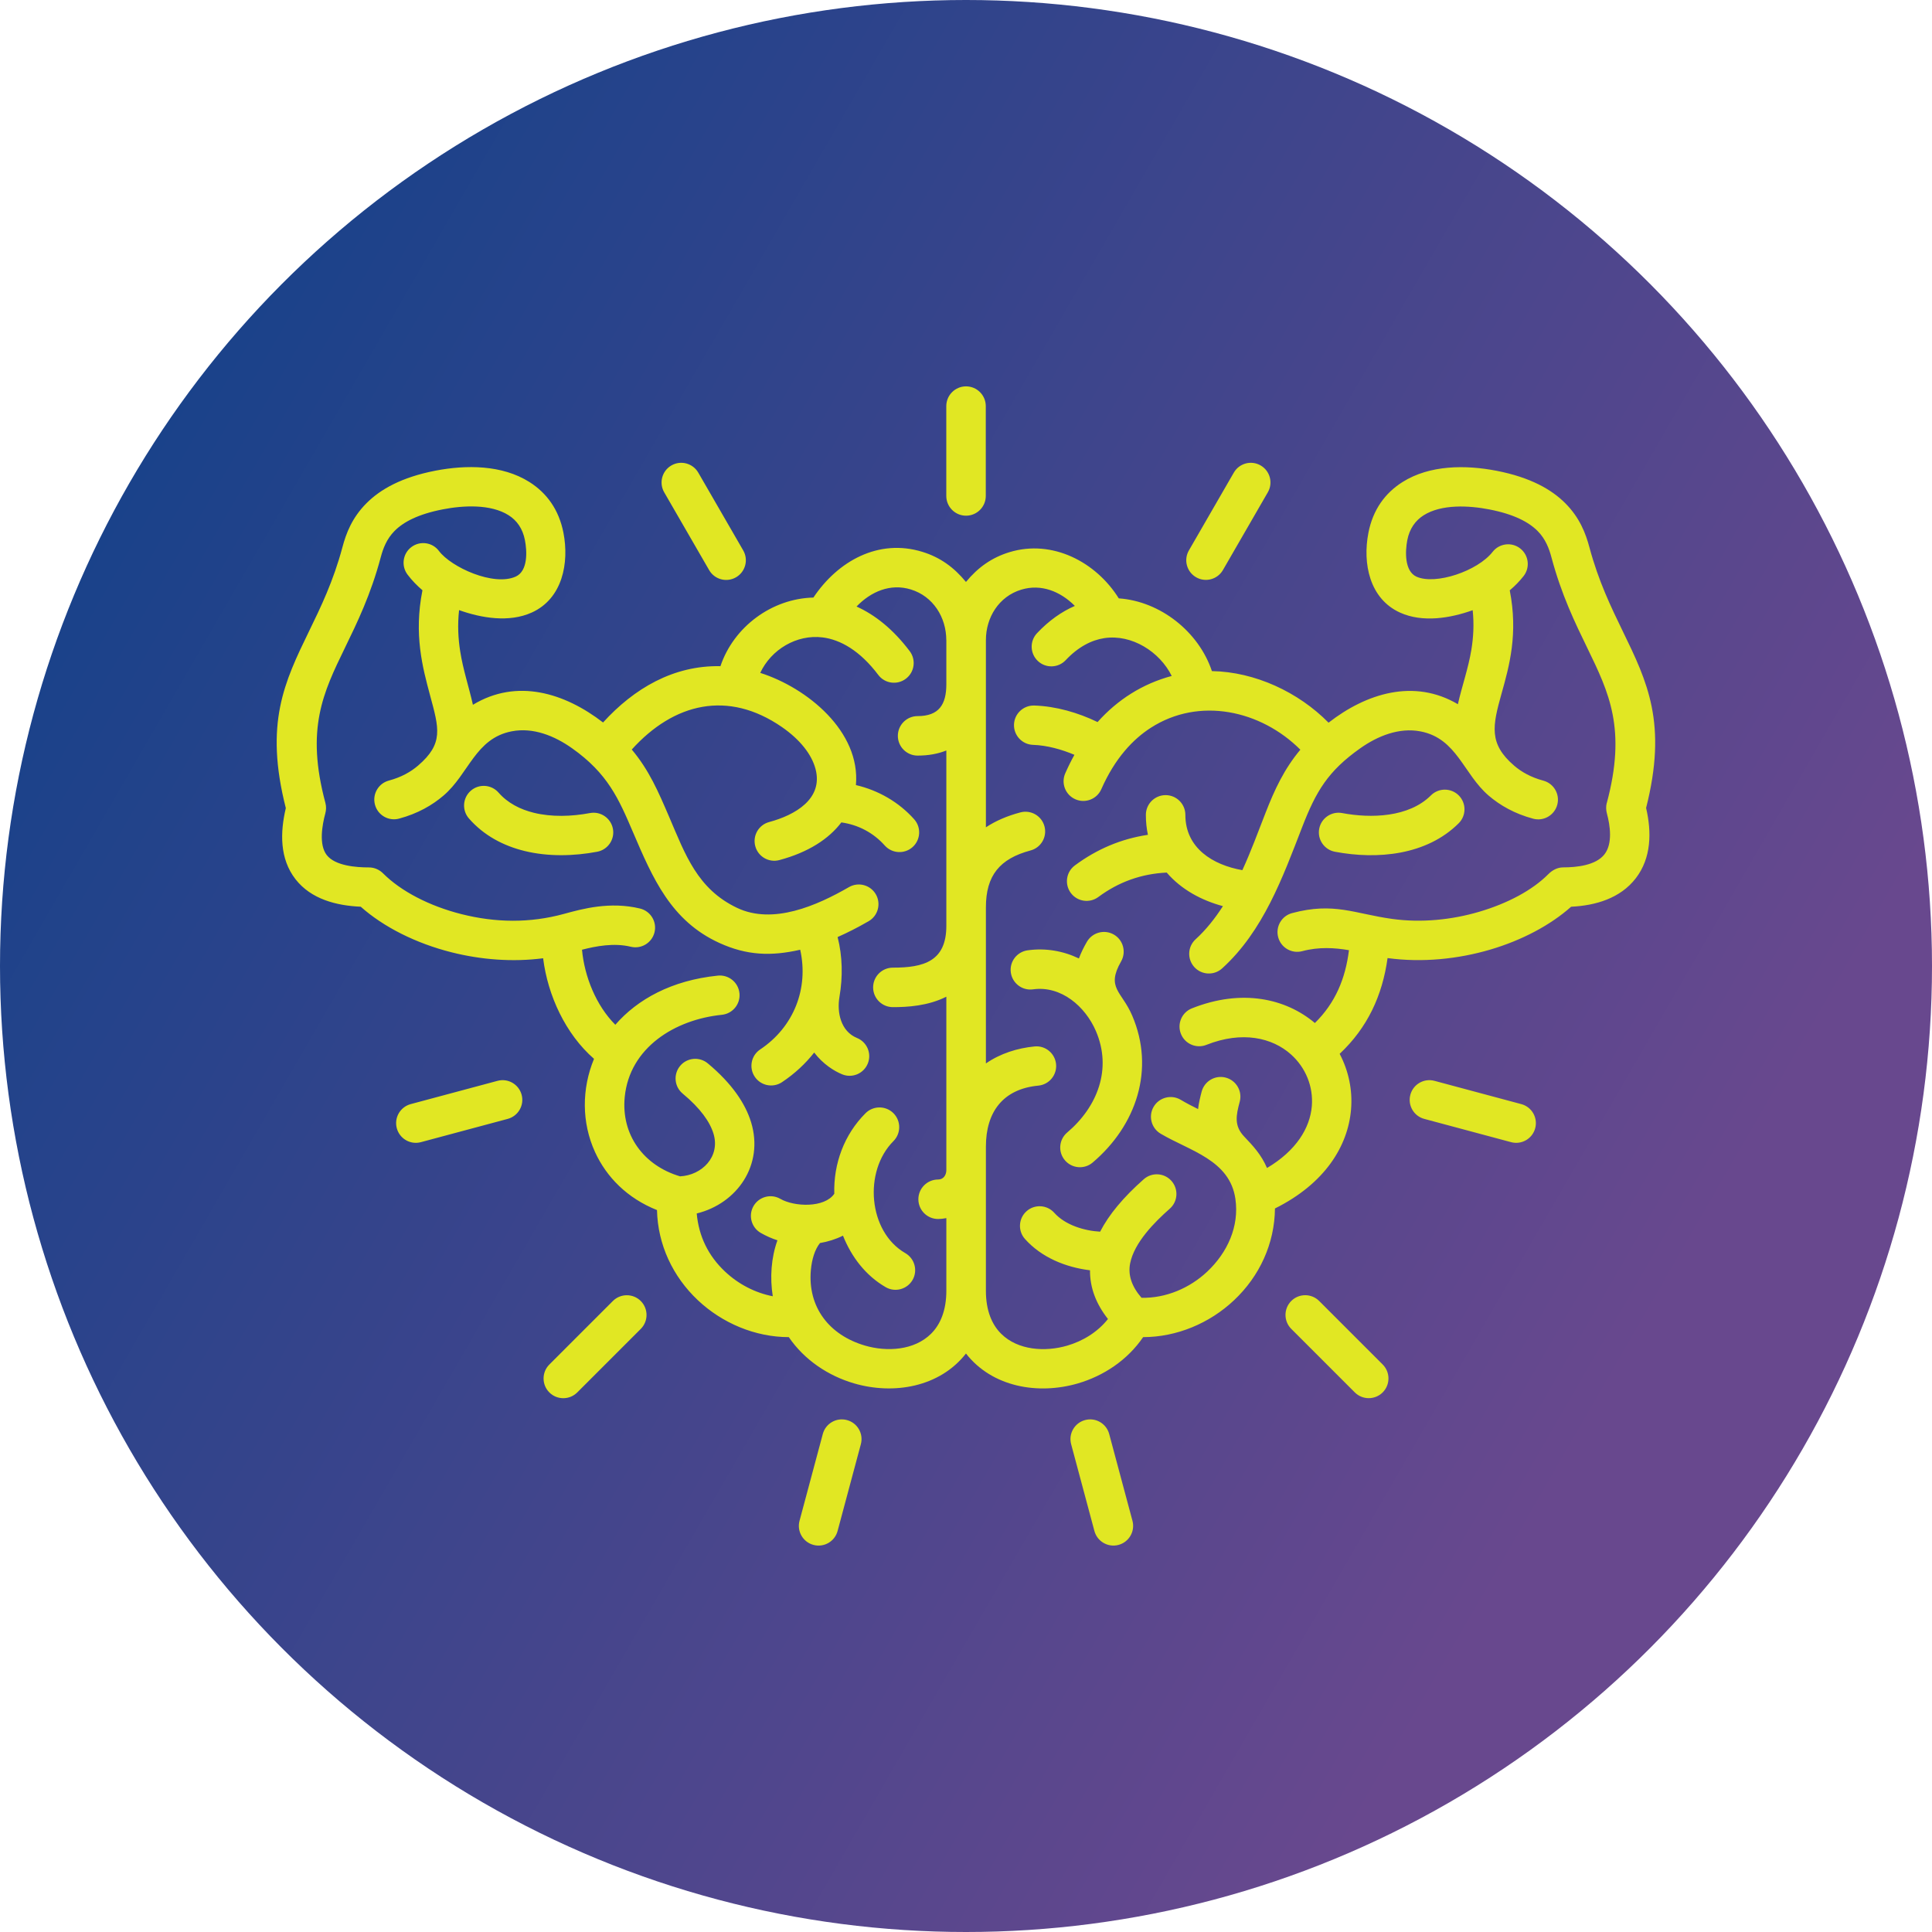
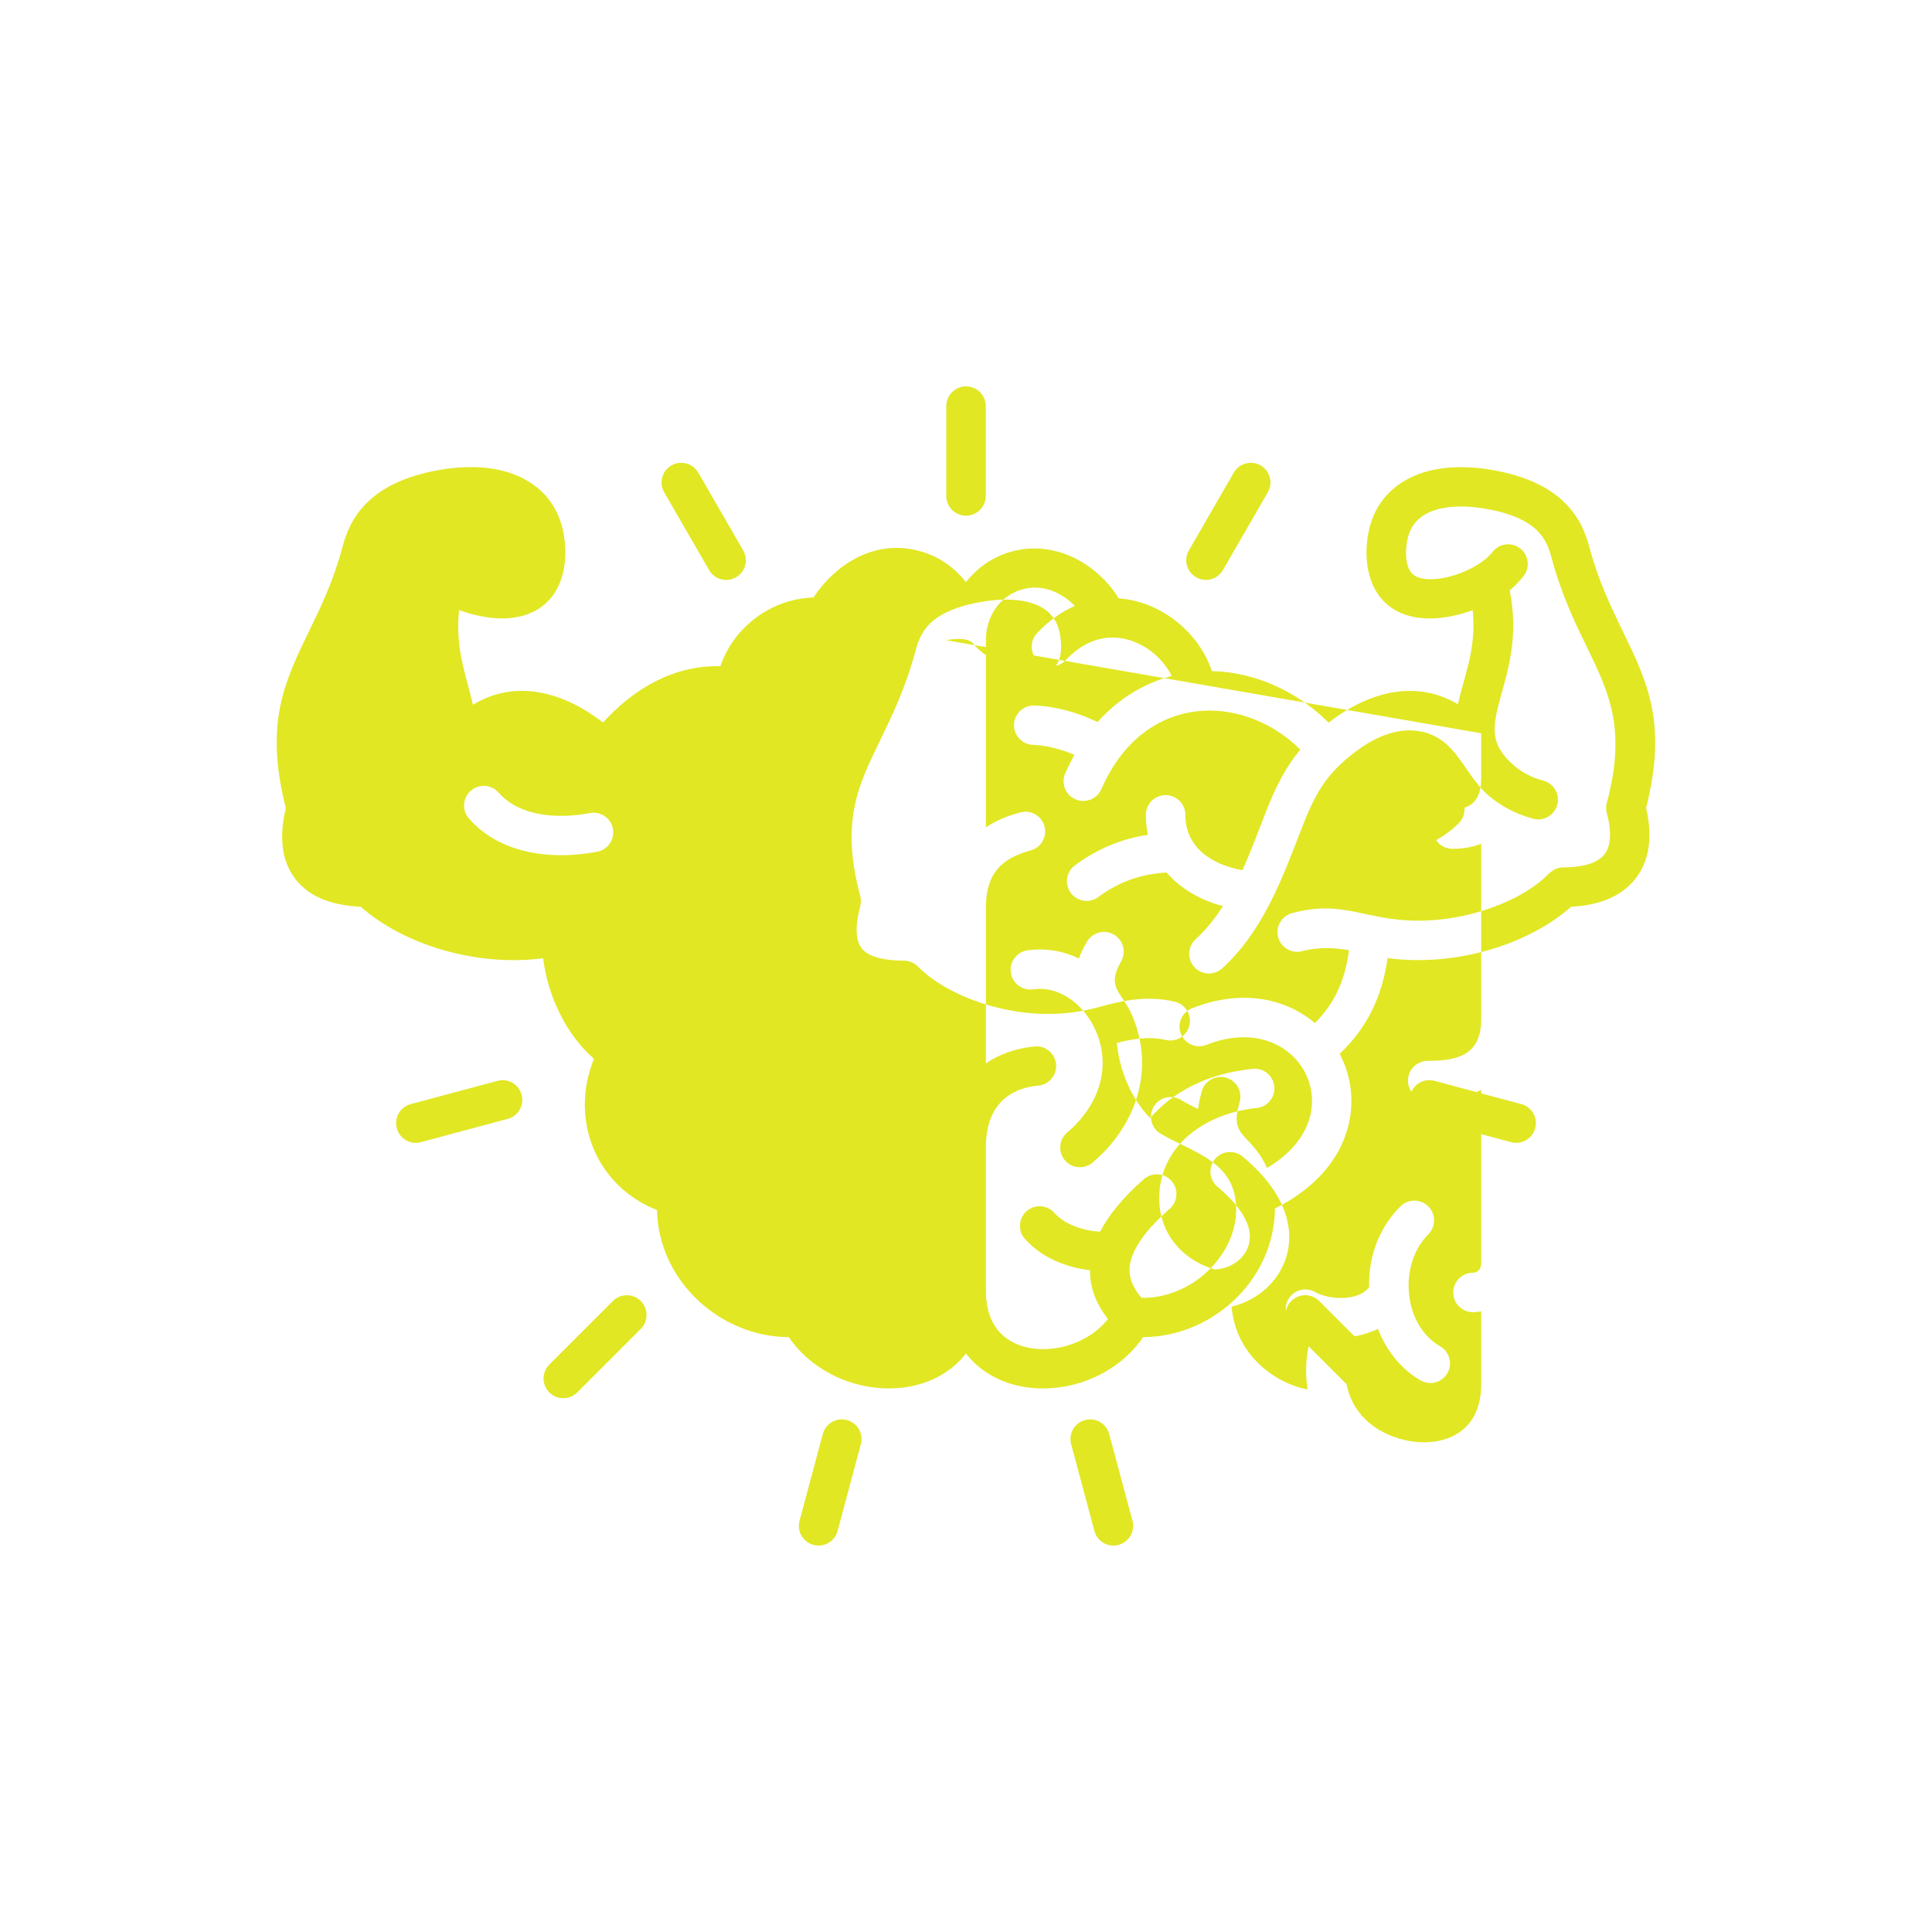
<svg xmlns="http://www.w3.org/2000/svg" id="Layer_1" viewBox="0 0 500 500">
  <defs>
    <style>.cls-1{fill:url(#linear-gradient);}.cls-2{fill:#e1e723;}</style>
    <linearGradient id="linear-gradient" x1="33.46" y1="124.98" x2="466.54" y2="375.02" gradientUnits="userSpaceOnUse">
      <stop offset="0" stop-color="#1a428a" />
      <stop offset="0" stop-color="#1a428a" />
      <stop offset=".9" stop-color="#68488e" />
    </linearGradient>
  </defs>
-   <circle class="cls-1" cx="250" cy="250" r="250" />
-   <path id="growth" class="cls-2" d="M293,262.81c5.99,13.93,1.08,28.47-10.23,38.06-2.14,1.82-5.36,1.55-7.18-.6-1.82-2.15-1.55-5.36,.6-7.18,7.86-6.66,11.64-16.47,7.43-26.25-2.73-6.35-8.98-11.81-16.27-10.8-2.78,.39-5.36-1.56-5.75-4.35-.39-2.79,1.56-5.36,4.35-5.75,4.7-.65,9.23,.17,13.27,2.11,.57-1.57,1.31-2.99,2.06-4.3,1.4-2.44,4.52-3.29,6.96-1.9,2.45,1.4,3.29,4.52,1.9,6.96-3.94,6.89,.16,7.71,2.85,13.98Zm-140.33-52.39c-4.73,.89-9.89,1.06-14.5-.07-3.55-.87-6.78-2.52-9.15-5.23-1.85-2.11-5.07-2.33-7.18-.48-2.12,1.85-2.33,5.07-.48,7.18,3.87,4.43,8.94,7.08,14.42,8.42,6.13,1.5,12.78,1.32,18.77,.19,2.76-.52,4.59-3.18,4.07-5.94-.52-2.76-3.18-4.59-5.94-4.07Zm273.35-1.27c1.43,6.18,1.37,12.88-2.67,18.13-4.01,5.22-10.44,7.08-16.74,7.38-5.34,4.75-12.7,8.67-20.91,11.09-8.31,2.45-17.59,3.42-26.6,2.2-1.34,9.71-5.21,18.04-12.4,24.78,2.33,4.42,3.37,9.41,2.95,14.4-.79,9.45-6.74,19.18-19.69,25.62-.09,9.09-3.97,17.51-10.58,23.74-6.31,5.96-14.83,9.55-23.54,9.56-4.06,5.96-10.25,10.04-16.89,11.98-10.22,2.98-22.13,1.01-28.96-7.74-6.82,8.73-18.73,10.72-28.96,7.73-6.64-1.94-12.83-6.02-16.89-11.97-8.71-.01-17.22-3.61-23.54-9.56-6.49-6.12-10.37-14.38-10.57-23.32-7.71-3.08-13.07-8.54-16.03-15-3.5-7.64-3.47-16.41-.27-24.14-7.38-6.44-11.97-16.4-13.17-26.03-7.97,1.03-16.14,.36-23.65-1.53-9.28-2.33-17.66-6.57-23.55-11.81-6.27-.28-12.82-1.92-16.87-7.1-4.15-5.32-4-12.17-2.52-18.42-5.57-21.94-.37-32.64,6.06-45.88,2.97-6.11,6.24-12.83,8.6-21.67,.94-3.53,2.46-7.59,6.22-11.36,3.57-3.58,9.05-6.71,17.8-8.41,7.97-1.55,17.29-1.54,24.35,2.92,4.49,2.83,7.65,7.16,8.82,13.15,1.51,7.77-.22,17.03-8.21,20.64-5.84,2.64-13.01,1.44-18.8-.63-.43,3.88-.22,7.39,.28,10.61,.74,4.76,2.25,9.22,3.3,13.89,11.37-6.89,23.72-3.1,33.68,4.58,8.02-8.82,18.26-14.83,30.38-14.57,3.43-10.19,13.3-17.51,24.06-17.76,6.31-9.44,16.83-15.32,28.17-11.84,4.67,1.43,8.24,4.06,11.31,7.8,3.05-3.71,6.64-6.3,11.27-7.71,11.05-3.37,22.36,2.49,28.28,11.96,10.75,.75,20.7,8.64,24.1,18.82,11.19,.21,22.37,5.43,30.19,13.35,9.82-7.64,22.16-11.45,33.47-4.78,1.07-4.74,2.7-9.27,3.49-14.1,.51-3.1,.73-6.49,.34-10.23-5.78,2.07-12.94,3.27-18.78,.63-7.94-3.59-9.74-12.76-8.21-20.64,1.16-6,4.33-10.32,8.82-13.15,7.06-4.46,16.38-4.47,24.35-2.92,8.75,1.7,14.23,4.83,17.8,8.41,3.75,3.77,5.27,7.83,6.22,11.36,2.36,8.84,5.64,15.56,8.6,21.67,6.44,13.24,11.64,23.95,6.06,45.89Zm-181.12-43.46c0-5.93-3.4-11.37-9.18-13.14-5.31-1.63-10.34,.56-14.05,4.42,4.76,2.14,9.47,5.86,13.76,11.55,1.7,2.25,1.25,5.45-1,7.14-2.25,1.7-5.45,1.25-7.14-1-4.71-6.24-9.76-9.12-14.41-9.7-6.71-.83-13.31,3.13-16.13,9.18,12.14,3.86,25.99,15.16,24.76,29.04,5.78,1.33,11.12,4.41,15.08,8.85,1.87,2.1,1.68,5.33-.42,7.2-2.1,1.87-5.33,1.68-7.2-.42-2.94-3.3-6.87-5.36-11.23-5.97-3.23,4.26-8.53,7.74-16.04,9.75-2.72,.73-5.52-.89-6.24-3.61-.73-2.72,.89-5.52,3.61-6.24,6.64-1.78,14.06-5.97,11.98-13.76-.99-3.72-3.98-7.57-8.72-10.84-13.92-9.59-27.92-6.24-38.83,5.84,4.47,5.32,6.85,10.85,9.67,17.42,4.21,9.82,7.31,18.66,17.57,23.55,9.32,4.44,20.71-.6,28.96-5.36,2.44-1.41,5.55-.58,6.96,1.85,1.41,2.43,.58,5.56-1.85,6.96-2.78,1.61-5.46,2.97-8.04,4.11,1.27,4.96,1.37,10.26,.48,15.49-.69,4.01,.33,8.91,4.54,10.63,2.6,1.06,3.85,4.02,2.79,6.62-1.06,2.6-4.02,3.85-6.62,2.79-2.08-.85-4.95-2.63-7.25-5.64-2.22,2.83-4.98,5.43-8.32,7.66-2.33,1.56-5.5,.94-7.06-1.4-1.56-2.33-.94-5.5,1.4-7.06,8.71-5.81,12.6-15.77,10.36-25.81-7.56,1.73-13.85,1.47-20.91-1.75-12.5-5.7-17.23-16.68-22.36-28.67-3.7-8.64-6.51-15.18-15.8-21.74-4.5-3.18-10.02-5.45-15.61-4.36-9.4,1.83-11.08,11.02-17.61,16.61-2.93,2.51-6.68,4.68-11.52,5.98-2.72,.73-5.52-.89-6.24-3.61-.73-2.72,.89-5.52,3.61-6.24,3.22-.86,5.66-2.26,7.53-3.86,6.69-5.73,5.42-9.66,3.13-18.16-1.95-7.26-4.25-15.78-1.98-27.23-1.44-1.24-2.71-2.53-3.87-4.07-1.68-2.25-1.23-5.44,1.02-7.12s5.44-1.23,7.12,1.02c3.15,4.2,14.13,9.22,19.87,6.63,3.23-1.46,2.92-6.68,2.38-9.43-.58-2.99-2.09-5.1-4.23-6.45-4.66-2.94-11.76-2.54-17.01-1.52-6.44,1.25-10.23,3.3-12.49,5.58-2.08,2.09-2.99,4.6-3.58,6.81-2.6,9.73-6.1,16.92-9.28,23.46-5.64,11.61-10.18,20.95-5.05,40.12,.25,.92,.21,1.86-.02,2.72-.82,3.03-1.71,8.1,.37,10.78,2.19,2.8,7.63,3.2,10.92,3.2,1.43,0,2.72,.6,3.66,1.54,4.64,4.64,11.98,8.45,20.29,10.55,8.85,2.23,17.7,2.35,26.51-.06,4.82-1.32,11.94-3.27,19.7-1.39,2.73,.66,4.41,3.41,3.75,6.14-.66,2.73-3.41,4.41-6.14,3.75-4.37-1.06-9-.16-12.63,.77,.64,6.96,3.64,14.42,8.62,19.42,5.72-6.58,14.56-11.5,26.54-12.72,2.8-.28,5.3,1.75,5.59,4.55,.29,2.8-1.75,5.3-4.55,5.59-12.18,1.24-23.86,8.49-25.14,21.23-.98,9.82,4.9,17.81,14.33,20.58,5.66-.29,10.45-5.09,8.64-11.05-.93-3.05-3.38-6.55-7.98-10.37-2.16-1.79-2.45-5-.66-7.16,1.79-2.16,5.01-2.45,7.16-.66,6.26,5.21,9.74,10.42,11.21,15.24,3.37,11.03-3.61,21.04-14.07,23.61,.53,5.91,2.99,10.95,7.31,15.02,3.46,3.26,7.8,5.52,12.37,6.4-.76-4.76-.43-9.94,1.21-14.48-1.45-.46-2.9-1.1-4.32-1.91-2.43-1.4-3.27-4.51-1.88-6.94,1.4-2.43,4.51-3.28,6.94-1.88,3.65,2.1,11.45,2.38,13.97-1.31-.22-7.82,2.58-15.34,8.09-20.85,1.99-1.99,5.23-1.99,7.22,0,1.99,1.99,1.99,5.23,0,7.22-7.8,7.8-6.55,23.45,3.07,28.99,2.43,1.4,3.27,4.51,1.88,6.94-1.4,2.43-4.51,3.28-6.94,1.88-5.18-2.99-8.87-7.82-11.07-13.34-1.87,.93-3.89,1.56-5.95,1.91-1.33,1.65-2.11,4.21-2.36,6.98-.86,9.57,4.71,16.85,14.04,19.57,5.63,1.64,12.7,1.26,17.07-3.08,2.41-2.39,3.95-6.04,3.95-11.11v-18.81c-.77,.15-1.49,.23-2.13,.23-2.82,0-5.11-2.29-5.11-5.11s2.29-5.11,5.11-5.11c1.41,0,2.13-1.18,2.13-2.45v-44.86c-4.82,2.42-10.14,2.7-13.84,2.7-2.82,0-5.11-2.29-5.11-5.11s2.29-5.11,5.11-5.11c7.93,0,13.84-1.59,13.84-10.82v-45.38c-2.15,.86-4.63,1.32-7.44,1.32s-5.11-2.29-5.11-5.11,2.29-5.11,5.11-5.11c5.54,0,7.44-3,7.44-8.27v-11.41Zm170.94,42.12c5.13-19.16,.59-28.51-5.05-40.12-3.18-6.54-6.68-13.73-9.28-23.46-.59-2.21-1.5-4.72-3.58-6.81-2.27-2.28-6.05-4.33-12.49-5.58-5.25-1.02-12.35-1.42-17.01,1.52-2.13,1.35-3.65,3.46-4.23,6.45-.55,2.86-.75,8.01,2.38,9.43,4.91,2.22,15.82-1.44,19.71-6.42,1.73-2.21,4.93-2.61,7.14-.88,2.21,1.73,2.61,4.93,.88,7.14-1.09,1.39-2.25,2.56-3.59,3.7,2.21,11.25-.11,19.55-2.11,26.68-2.35,8.39-3.38,13.01,3.27,18.71,1.87,1.6,4.31,3,7.53,3.86,2.72,.73,4.34,3.52,3.61,6.24-.73,2.72-3.53,4.34-6.24,3.61-4.84-1.3-8.59-3.47-11.52-5.98-6.52-5.59-8.21-14.79-17.61-16.61-5.56-1.08-11.12,1.19-15.61,4.36-8.36,5.91-11.44,11.11-15.05,20.43-5.05,13.05-10.07,26.89-20.7,36.54-2.08,1.89-5.31,1.74-7.2-.34-1.89-2.08-1.74-5.31,.34-7.2,2.69-2.45,5.02-5.4,7.06-8.57-5.56-1.5-10.76-4.29-14.55-8.69-6.56,.32-12.42,2.41-17.7,6.33-2.26,1.67-5.45,1.2-7.12-1.06s-1.2-5.45,1.06-7.12c5.67-4.2,11.93-6.88,18.9-7.92-.35-1.63-.53-3.35-.53-5.16,0-2.82,2.29-5.11,5.11-5.11s5.11,2.29,5.11,5.11c0,8.6,7.1,12.96,14.75,14.31,2.23-4.85,4.06-9.86,6-14.83,2.34-6.01,4.84-11.38,9.01-16.35-10.22-10.21-26.16-13.75-38.72-5.66-4.56,2.94-9.24,7.82-12.79,15.88-1.13,2.58-4.15,3.75-6.72,2.61-2.58-1.13-3.75-4.15-2.61-6.72,.75-1.7,1.54-3.29,2.37-4.78-3.3-1.41-7.13-2.46-10.71-2.58-2.81-.09-5.01-2.44-4.93-5.25,.09-2.81,2.44-5.01,5.25-4.93,5.6,.18,11.34,1.84,16.38,4.28,5.16-5.79,11.68-9.93,19.19-11.93-3.1-6.27-10.35-10.87-17.45-9.79-3.31,.5-6.75,2.26-9.99,5.7-1.93,2.05-5.15,2.15-7.2,.22-2.05-1.93-2.15-5.15-.22-7.2,3.1-3.29,6.41-5.59,9.79-7.06-3.7-3.72-8.68-5.79-13.89-4.2-5.75,1.75-9.13,7.16-9.13,13.06v48.44c2.51-1.66,5.48-2.95,8.92-3.86,2.72-.73,5.52,.89,6.24,3.61,.73,2.72-.89,5.52-3.61,6.24-7.96,2.13-11.55,6.46-11.55,14.74v40.38c3.74-2.58,8.15-3.97,12.61-4.4,2.8-.27,5.28,1.79,5.55,4.59,.26,2.8-1.79,5.28-4.59,5.55-9.17,.87-13.57,6.85-13.57,15.78v37.33c0,5.07,1.54,8.73,3.95,11.11,4.37,4.33,11.44,4.72,17.07,3.08,4.1-1.19,7.91-3.54,10.57-6.9-3.12-3.96-4.68-8.15-4.65-12.61-6.27-.76-12.55-3.31-16.83-8.1-1.87-2.09-1.69-5.31,.4-7.18,2.09-1.87,5.31-1.69,7.18,.4,2.83,3.17,7.73,4.66,11.87,4.89,2.27-4.41,6.02-8.92,11.29-13.57,2.1-1.86,5.32-1.67,7.18,.44,1.86,2.1,1.67,5.32-.44,7.18-3.91,3.45-9.22,8.77-10.27,14.19-.58,3.01,.42,5.95,2.95,8.87,6.29,.14,12.48-2.5,17.03-6.79,5.23-4.94,8.3-11.7,7.27-18.81-1.46-10.09-11.83-12.41-19.35-16.87-2.42-1.43-3.23-4.56-1.8-6.98,1.43-2.42,4.56-3.23,6.98-1.8,1.48,.88,3,1.66,4.51,2.41,.19-1.62,.56-3.12,.93-4.53,.73-2.72,3.52-4.34,6.24-3.61,2.72,.73,4.34,3.52,3.61,6.24-.95,3.54-1.51,6.23,1.18,9.04,2.18,2.28,4.41,4.65,5.88,8.11,7.6-4.5,11.13-10.39,11.6-16,.42-5.07-1.6-9.99-5.38-13.38-4.86-4.37-12.67-6.15-21.9-2.49-2.61,1.04-5.57-.24-6.6-2.85-1.04-2.61,.24-5.57,2.85-6.6,12.94-5.14,24.3-2.54,31.82,3.8,5.31-5.23,7.91-11.5,8.82-18.85-3.67-.63-7.78-.9-12.08,.25-2.72,.73-5.52-.89-6.24-3.61-.73-2.72,.89-5.52,3.61-6.24,10.83-2.9,16.13,.16,25.9,1.51,7.58,1.05,15.46,.23,22.54-1.86,7.29-2.15,13.71-5.54,17.86-9.72,1.01-1.01,2.32-1.76,3.86-1.76,3.4,0,8.47-.5,10.7-3.41,2.12-2.76,1.45-7.42,.6-10.56-.23-.87-.27-1.81-.03-2.73Zm-45.52-1.96c-5.72,5.7-15.51,5.98-22.97,4.57-2.76-.52-5.43,1.31-5.94,4.07-.52,2.76,1.31,5.42,4.07,5.94,10.99,2.08,23.74,.9,32.03-7.37,1.99-1.98,2-5.21,.02-7.2-1.98-1.99-5.21-2-7.2-.02Zm-186.79-58.3c1.41,2.44,4.53,3.26,6.96,1.85,2.43-1.41,3.26-4.53,1.85-6.96l-11.63-20.13c-1.41-2.43-4.53-3.26-6.96-1.85-2.43,1.41-3.26,4.53-1.85,6.96l11.63,20.13Zm-24.92,189.15l-16.44,16.44c-1.99,1.99-1.99,5.23,0,7.22,1.99,1.99,5.23,1.99,7.22,0l16.44-16.44c1.99-1.99,1.99-5.23,0-7.22-1.99-1.99-5.23-1.99-7.22,0Zm150.95-187.3c2.43,1.4,5.54,.55,6.94-1.88l11.62-20.13c1.4-2.43,.56-5.54-1.88-6.94-2.43-1.4-5.54-.56-6.94,1.88l-11.62,20.13c-1.4,2.43-.56,5.54,1.88,6.94Zm-59.55-15.94c2.82,0,5.11-2.29,5.11-5.11v-23.25c0-2.82-2.29-5.11-5.11-5.11s-5.11,2.29-5.11,5.11v23.25c0,2.82,2.29,5.11,5.11,5.11Zm-121.25,146.26l-22.46,6.02c-2.72,.73-4.34,3.52-3.61,6.24,.73,2.72,3.52,4.34,6.24,3.61l22.46-6.02c2.72-.73,4.34-3.52,3.61-6.24-.73-2.72-3.52-4.34-6.24-3.61Zm264.94,6.02l-22.46-6.02c-2.72-.73-5.52,.89-6.24,3.61-.73,2.72,.89,5.52,3.61,6.24l22.46,6.02c2.72,.73,5.52-.89,6.24-3.61,.73-2.72-.89-5.52-3.61-6.24Zm-174.52,81.77c-2.72-.73-5.52,.89-6.24,3.61l-6.02,22.46c-.73,2.72,.89,5.52,3.61,6.24,2.72,.73,5.52-.89,6.24-3.61l6.02-22.46c.73-2.72-.89-5.52-3.61-6.24Zm122.22-30.82c-1.99-1.99-5.23-1.99-7.22,0-1.99,1.99-1.99,5.23,0,7.22l16.44,16.44c1.99,1.99,5.23,1.99,7.22,0,1.99-1.99,1.99-5.23,0-7.22l-16.44-16.44Zm-54.34,34.43c-.73-2.72-3.52-4.34-6.24-3.61-2.72,.73-4.34,3.52-3.61,6.24l6.02,22.46c.73,2.72,3.52,4.34,6.24,3.61,2.72-.73,4.34-3.52,3.61-6.24l-6.02-22.46Z" />
+   <path id="growth" class="cls-2" d="M293,262.81c5.99,13.93,1.08,28.47-10.23,38.06-2.14,1.82-5.36,1.55-7.18-.6-1.82-2.15-1.55-5.36,.6-7.18,7.86-6.66,11.64-16.47,7.43-26.25-2.73-6.35-8.98-11.81-16.27-10.8-2.78,.39-5.36-1.56-5.75-4.35-.39-2.79,1.56-5.36,4.35-5.75,4.7-.65,9.23,.17,13.27,2.11,.57-1.57,1.31-2.99,2.06-4.3,1.4-2.44,4.52-3.29,6.96-1.9,2.45,1.4,3.29,4.52,1.9,6.96-3.94,6.89,.16,7.71,2.85,13.98Zm-140.33-52.39c-4.73,.89-9.89,1.06-14.5-.07-3.55-.87-6.78-2.52-9.15-5.23-1.85-2.11-5.07-2.33-7.18-.48-2.12,1.85-2.33,5.07-.48,7.18,3.87,4.43,8.94,7.08,14.42,8.42,6.13,1.5,12.78,1.32,18.77,.19,2.76-.52,4.59-3.18,4.07-5.94-.52-2.76-3.18-4.59-5.94-4.07Zm273.35-1.27c1.43,6.18,1.37,12.88-2.67,18.13-4.01,5.22-10.44,7.08-16.74,7.38-5.34,4.75-12.7,8.67-20.91,11.09-8.31,2.45-17.59,3.42-26.6,2.2-1.34,9.71-5.21,18.04-12.4,24.78,2.33,4.42,3.37,9.41,2.95,14.4-.79,9.45-6.74,19.18-19.69,25.62-.09,9.09-3.97,17.51-10.58,23.74-6.31,5.96-14.83,9.55-23.54,9.56-4.06,5.96-10.25,10.04-16.89,11.98-10.22,2.98-22.13,1.01-28.96-7.74-6.82,8.73-18.73,10.72-28.96,7.73-6.64-1.94-12.83-6.02-16.89-11.97-8.71-.01-17.22-3.61-23.54-9.56-6.49-6.12-10.37-14.38-10.57-23.32-7.71-3.08-13.07-8.54-16.03-15-3.5-7.64-3.47-16.41-.27-24.14-7.38-6.44-11.97-16.4-13.17-26.03-7.97,1.03-16.14,.36-23.65-1.53-9.28-2.33-17.66-6.57-23.55-11.81-6.27-.28-12.82-1.92-16.87-7.1-4.15-5.32-4-12.17-2.52-18.42-5.57-21.94-.37-32.64,6.06-45.88,2.97-6.11,6.24-12.83,8.6-21.67,.94-3.53,2.46-7.59,6.22-11.36,3.57-3.58,9.05-6.71,17.8-8.41,7.97-1.55,17.29-1.54,24.35,2.92,4.49,2.83,7.65,7.16,8.82,13.15,1.51,7.77-.22,17.03-8.21,20.64-5.84,2.64-13.01,1.44-18.8-.63-.43,3.88-.22,7.39,.28,10.61,.74,4.76,2.25,9.22,3.3,13.89,11.37-6.89,23.72-3.1,33.68,4.58,8.02-8.82,18.26-14.83,30.38-14.57,3.43-10.19,13.3-17.51,24.06-17.76,6.31-9.44,16.83-15.32,28.17-11.84,4.67,1.43,8.24,4.06,11.31,7.8,3.05-3.71,6.64-6.3,11.27-7.71,11.05-3.37,22.36,2.49,28.28,11.96,10.75,.75,20.7,8.64,24.1,18.82,11.19,.21,22.37,5.43,30.19,13.35,9.82-7.64,22.16-11.45,33.47-4.78,1.07-4.74,2.7-9.27,3.49-14.1,.51-3.1,.73-6.49,.34-10.23-5.78,2.07-12.94,3.27-18.78,.63-7.94-3.59-9.74-12.76-8.21-20.64,1.16-6,4.33-10.32,8.82-13.15,7.06-4.46,16.38-4.47,24.35-2.92,8.75,1.7,14.23,4.83,17.8,8.41,3.75,3.77,5.27,7.83,6.22,11.36,2.36,8.84,5.64,15.56,8.6,21.67,6.44,13.24,11.64,23.95,6.06,45.89Zm-181.12-43.46s5.44-1.23,7.12,1.02c3.15,4.2,14.13,9.22,19.87,6.63,3.23-1.46,2.92-6.68,2.38-9.43-.58-2.99-2.09-5.1-4.23-6.45-4.66-2.94-11.76-2.54-17.01-1.52-6.44,1.25-10.23,3.3-12.49,5.58-2.08,2.09-2.99,4.6-3.58,6.81-2.6,9.73-6.1,16.92-9.28,23.46-5.64,11.61-10.18,20.95-5.05,40.12,.25,.92,.21,1.86-.02,2.72-.82,3.03-1.71,8.1,.37,10.78,2.19,2.8,7.63,3.2,10.92,3.2,1.43,0,2.72,.6,3.66,1.54,4.64,4.64,11.98,8.45,20.29,10.55,8.85,2.23,17.7,2.35,26.51-.06,4.82-1.32,11.94-3.27,19.7-1.39,2.73,.66,4.41,3.41,3.75,6.14-.66,2.73-3.41,4.41-6.14,3.75-4.37-1.06-9-.16-12.63,.77,.64,6.96,3.64,14.42,8.62,19.42,5.72-6.58,14.56-11.5,26.54-12.72,2.8-.28,5.3,1.75,5.59,4.55,.29,2.8-1.75,5.3-4.55,5.59-12.18,1.24-23.86,8.49-25.14,21.23-.98,9.82,4.9,17.81,14.33,20.58,5.66-.29,10.45-5.09,8.64-11.05-.93-3.05-3.38-6.55-7.98-10.37-2.16-1.79-2.45-5-.66-7.16,1.79-2.16,5.01-2.45,7.16-.66,6.26,5.21,9.74,10.42,11.21,15.24,3.37,11.03-3.61,21.04-14.07,23.61,.53,5.91,2.99,10.95,7.31,15.02,3.46,3.26,7.8,5.52,12.37,6.4-.76-4.76-.43-9.94,1.21-14.48-1.45-.46-2.9-1.1-4.32-1.91-2.43-1.4-3.27-4.51-1.88-6.94,1.4-2.43,4.51-3.28,6.94-1.88,3.65,2.1,11.45,2.38,13.97-1.31-.22-7.82,2.58-15.34,8.09-20.85,1.99-1.99,5.23-1.99,7.22,0,1.99,1.99,1.99,5.23,0,7.22-7.8,7.8-6.55,23.45,3.07,28.99,2.43,1.4,3.27,4.51,1.88,6.94-1.4,2.43-4.51,3.28-6.94,1.88-5.18-2.99-8.87-7.82-11.07-13.34-1.87,.93-3.89,1.56-5.95,1.91-1.33,1.65-2.11,4.21-2.36,6.98-.86,9.57,4.71,16.85,14.04,19.57,5.63,1.64,12.7,1.26,17.07-3.08,2.41-2.39,3.95-6.04,3.95-11.11v-18.81c-.77,.15-1.49,.23-2.13,.23-2.82,0-5.11-2.29-5.11-5.11s2.29-5.11,5.11-5.11c1.41,0,2.13-1.18,2.13-2.45v-44.86c-4.82,2.42-10.14,2.7-13.84,2.7-2.82,0-5.11-2.29-5.11-5.11s2.29-5.11,5.11-5.11c7.93,0,13.84-1.59,13.84-10.82v-45.38c-2.15,.86-4.63,1.32-7.44,1.32s-5.11-2.29-5.11-5.11,2.29-5.11,5.11-5.11c5.54,0,7.44-3,7.44-8.27v-11.41Zm170.94,42.12c5.13-19.16,.59-28.51-5.05-40.12-3.18-6.54-6.68-13.73-9.28-23.46-.59-2.21-1.5-4.72-3.58-6.81-2.27-2.28-6.05-4.33-12.49-5.58-5.25-1.02-12.35-1.42-17.01,1.52-2.13,1.35-3.65,3.46-4.23,6.45-.55,2.86-.75,8.01,2.38,9.43,4.91,2.22,15.82-1.44,19.71-6.42,1.73-2.21,4.93-2.61,7.14-.88,2.21,1.73,2.61,4.93,.88,7.14-1.09,1.39-2.25,2.56-3.59,3.7,2.21,11.25-.11,19.55-2.11,26.68-2.35,8.39-3.38,13.01,3.27,18.71,1.87,1.6,4.31,3,7.53,3.86,2.72,.73,4.34,3.52,3.61,6.24-.73,2.72-3.53,4.34-6.24,3.61-4.84-1.3-8.59-3.47-11.52-5.98-6.52-5.59-8.21-14.79-17.61-16.61-5.56-1.08-11.12,1.19-15.61,4.36-8.36,5.91-11.44,11.11-15.05,20.43-5.05,13.05-10.07,26.89-20.7,36.54-2.08,1.89-5.31,1.74-7.2-.34-1.89-2.08-1.74-5.31,.34-7.2,2.69-2.45,5.02-5.4,7.06-8.57-5.56-1.5-10.76-4.29-14.55-8.69-6.56,.32-12.42,2.41-17.7,6.33-2.26,1.67-5.45,1.2-7.12-1.06s-1.2-5.45,1.06-7.12c5.67-4.2,11.93-6.88,18.9-7.92-.35-1.63-.53-3.35-.53-5.16,0-2.82,2.29-5.11,5.11-5.11s5.11,2.29,5.11,5.11c0,8.6,7.1,12.96,14.75,14.31,2.23-4.85,4.06-9.86,6-14.83,2.34-6.01,4.84-11.38,9.01-16.35-10.22-10.21-26.16-13.75-38.72-5.66-4.56,2.94-9.24,7.82-12.79,15.88-1.13,2.58-4.15,3.75-6.72,2.61-2.58-1.13-3.75-4.15-2.61-6.72,.75-1.7,1.54-3.29,2.37-4.78-3.3-1.41-7.13-2.46-10.71-2.58-2.81-.09-5.01-2.44-4.93-5.25,.09-2.81,2.44-5.01,5.25-4.93,5.6,.18,11.34,1.84,16.38,4.28,5.16-5.79,11.68-9.93,19.19-11.93-3.1-6.27-10.35-10.87-17.45-9.79-3.31,.5-6.75,2.26-9.99,5.7-1.93,2.05-5.15,2.15-7.2,.22-2.05-1.93-2.15-5.15-.22-7.2,3.1-3.29,6.41-5.59,9.79-7.06-3.7-3.72-8.68-5.79-13.89-4.2-5.75,1.75-9.13,7.16-9.13,13.06v48.44c2.51-1.66,5.48-2.95,8.92-3.86,2.72-.73,5.52,.89,6.24,3.61,.73,2.72-.89,5.52-3.61,6.24-7.96,2.13-11.55,6.46-11.55,14.74v40.38c3.74-2.58,8.15-3.97,12.61-4.4,2.8-.27,5.28,1.79,5.55,4.59,.26,2.8-1.79,5.28-4.59,5.55-9.17,.87-13.57,6.85-13.57,15.78v37.33c0,5.07,1.54,8.73,3.95,11.11,4.37,4.33,11.44,4.72,17.07,3.08,4.1-1.19,7.91-3.54,10.57-6.9-3.12-3.96-4.68-8.15-4.65-12.61-6.27-.76-12.55-3.31-16.83-8.1-1.87-2.09-1.69-5.31,.4-7.18,2.09-1.87,5.31-1.69,7.18,.4,2.83,3.17,7.73,4.66,11.87,4.89,2.27-4.41,6.02-8.92,11.29-13.57,2.1-1.86,5.32-1.67,7.18,.44,1.86,2.1,1.67,5.32-.44,7.18-3.91,3.45-9.22,8.77-10.27,14.19-.58,3.01,.42,5.95,2.95,8.87,6.29,.14,12.48-2.5,17.03-6.79,5.23-4.94,8.3-11.7,7.27-18.81-1.46-10.09-11.83-12.41-19.35-16.87-2.42-1.43-3.23-4.56-1.8-6.98,1.43-2.42,4.56-3.23,6.98-1.8,1.48,.88,3,1.66,4.51,2.41,.19-1.62,.56-3.12,.93-4.53,.73-2.72,3.52-4.34,6.24-3.61,2.72,.73,4.34,3.52,3.61,6.24-.95,3.54-1.51,6.23,1.18,9.04,2.18,2.28,4.41,4.65,5.88,8.11,7.6-4.5,11.13-10.39,11.6-16,.42-5.07-1.6-9.99-5.38-13.38-4.86-4.37-12.67-6.15-21.9-2.49-2.61,1.04-5.57-.24-6.6-2.85-1.04-2.61,.24-5.57,2.85-6.6,12.94-5.14,24.3-2.54,31.82,3.8,5.31-5.23,7.91-11.5,8.82-18.85-3.67-.63-7.78-.9-12.08,.25-2.72,.73-5.52-.89-6.24-3.61-.73-2.72,.89-5.52,3.61-6.24,10.83-2.9,16.13,.16,25.9,1.51,7.58,1.05,15.46,.23,22.54-1.86,7.29-2.15,13.71-5.54,17.86-9.72,1.01-1.01,2.32-1.76,3.86-1.76,3.4,0,8.47-.5,10.7-3.41,2.12-2.76,1.45-7.42,.6-10.56-.23-.87-.27-1.81-.03-2.73Zm-45.52-1.96c-5.72,5.7-15.51,5.98-22.97,4.57-2.76-.52-5.43,1.31-5.94,4.07-.52,2.76,1.31,5.42,4.07,5.94,10.99,2.08,23.74,.9,32.03-7.37,1.99-1.98,2-5.21,.02-7.2-1.98-1.99-5.21-2-7.2-.02Zm-186.79-58.3c1.41,2.44,4.53,3.26,6.96,1.85,2.43-1.41,3.26-4.53,1.85-6.96l-11.63-20.13c-1.41-2.43-4.53-3.26-6.96-1.85-2.43,1.41-3.26,4.53-1.85,6.96l11.63,20.13Zm-24.92,189.15l-16.44,16.44c-1.99,1.99-1.99,5.23,0,7.22,1.99,1.99,5.23,1.99,7.22,0l16.44-16.44c1.99-1.99,1.99-5.23,0-7.22-1.99-1.99-5.23-1.99-7.22,0Zm150.95-187.3c2.43,1.4,5.54,.55,6.94-1.88l11.62-20.13c1.4-2.43,.56-5.54-1.88-6.94-2.43-1.4-5.54-.56-6.94,1.88l-11.62,20.13c-1.4,2.43-.56,5.54,1.88,6.94Zm-59.55-15.94c2.82,0,5.11-2.29,5.11-5.11v-23.25c0-2.82-2.29-5.11-5.11-5.11s-5.11,2.29-5.11,5.11v23.25c0,2.82,2.29,5.11,5.11,5.11Zm-121.25,146.26l-22.46,6.02c-2.72,.73-4.34,3.52-3.61,6.24,.73,2.72,3.52,4.34,6.24,3.61l22.46-6.02c2.72-.73,4.34-3.52,3.61-6.24-.73-2.72-3.52-4.34-6.24-3.61Zm264.94,6.02l-22.46-6.02c-2.72-.73-5.52,.89-6.24,3.61-.73,2.72,.89,5.52,3.61,6.24l22.46,6.02c2.72,.73,5.52-.89,6.24-3.61,.73-2.72-.89-5.52-3.61-6.24Zm-174.52,81.77c-2.72-.73-5.52,.89-6.24,3.61l-6.02,22.46c-.73,2.72,.89,5.52,3.61,6.24,2.72,.73,5.52-.89,6.24-3.61l6.02-22.46c.73-2.72-.89-5.52-3.61-6.24Zm122.22-30.82c-1.99-1.99-5.23-1.99-7.22,0-1.99,1.99-1.99,5.23,0,7.22l16.44,16.44c1.99,1.99,5.23,1.99,7.22,0,1.99-1.99,1.99-5.23,0-7.22l-16.44-16.44Zm-54.34,34.43c-.73-2.72-3.52-4.34-6.24-3.61-2.72,.73-4.34,3.52-3.61,6.24l6.02,22.46c.73,2.72,3.52,4.34,6.24,3.61,2.72-.73,4.34-3.52,3.61-6.24l-6.02-22.46Z" />
</svg>